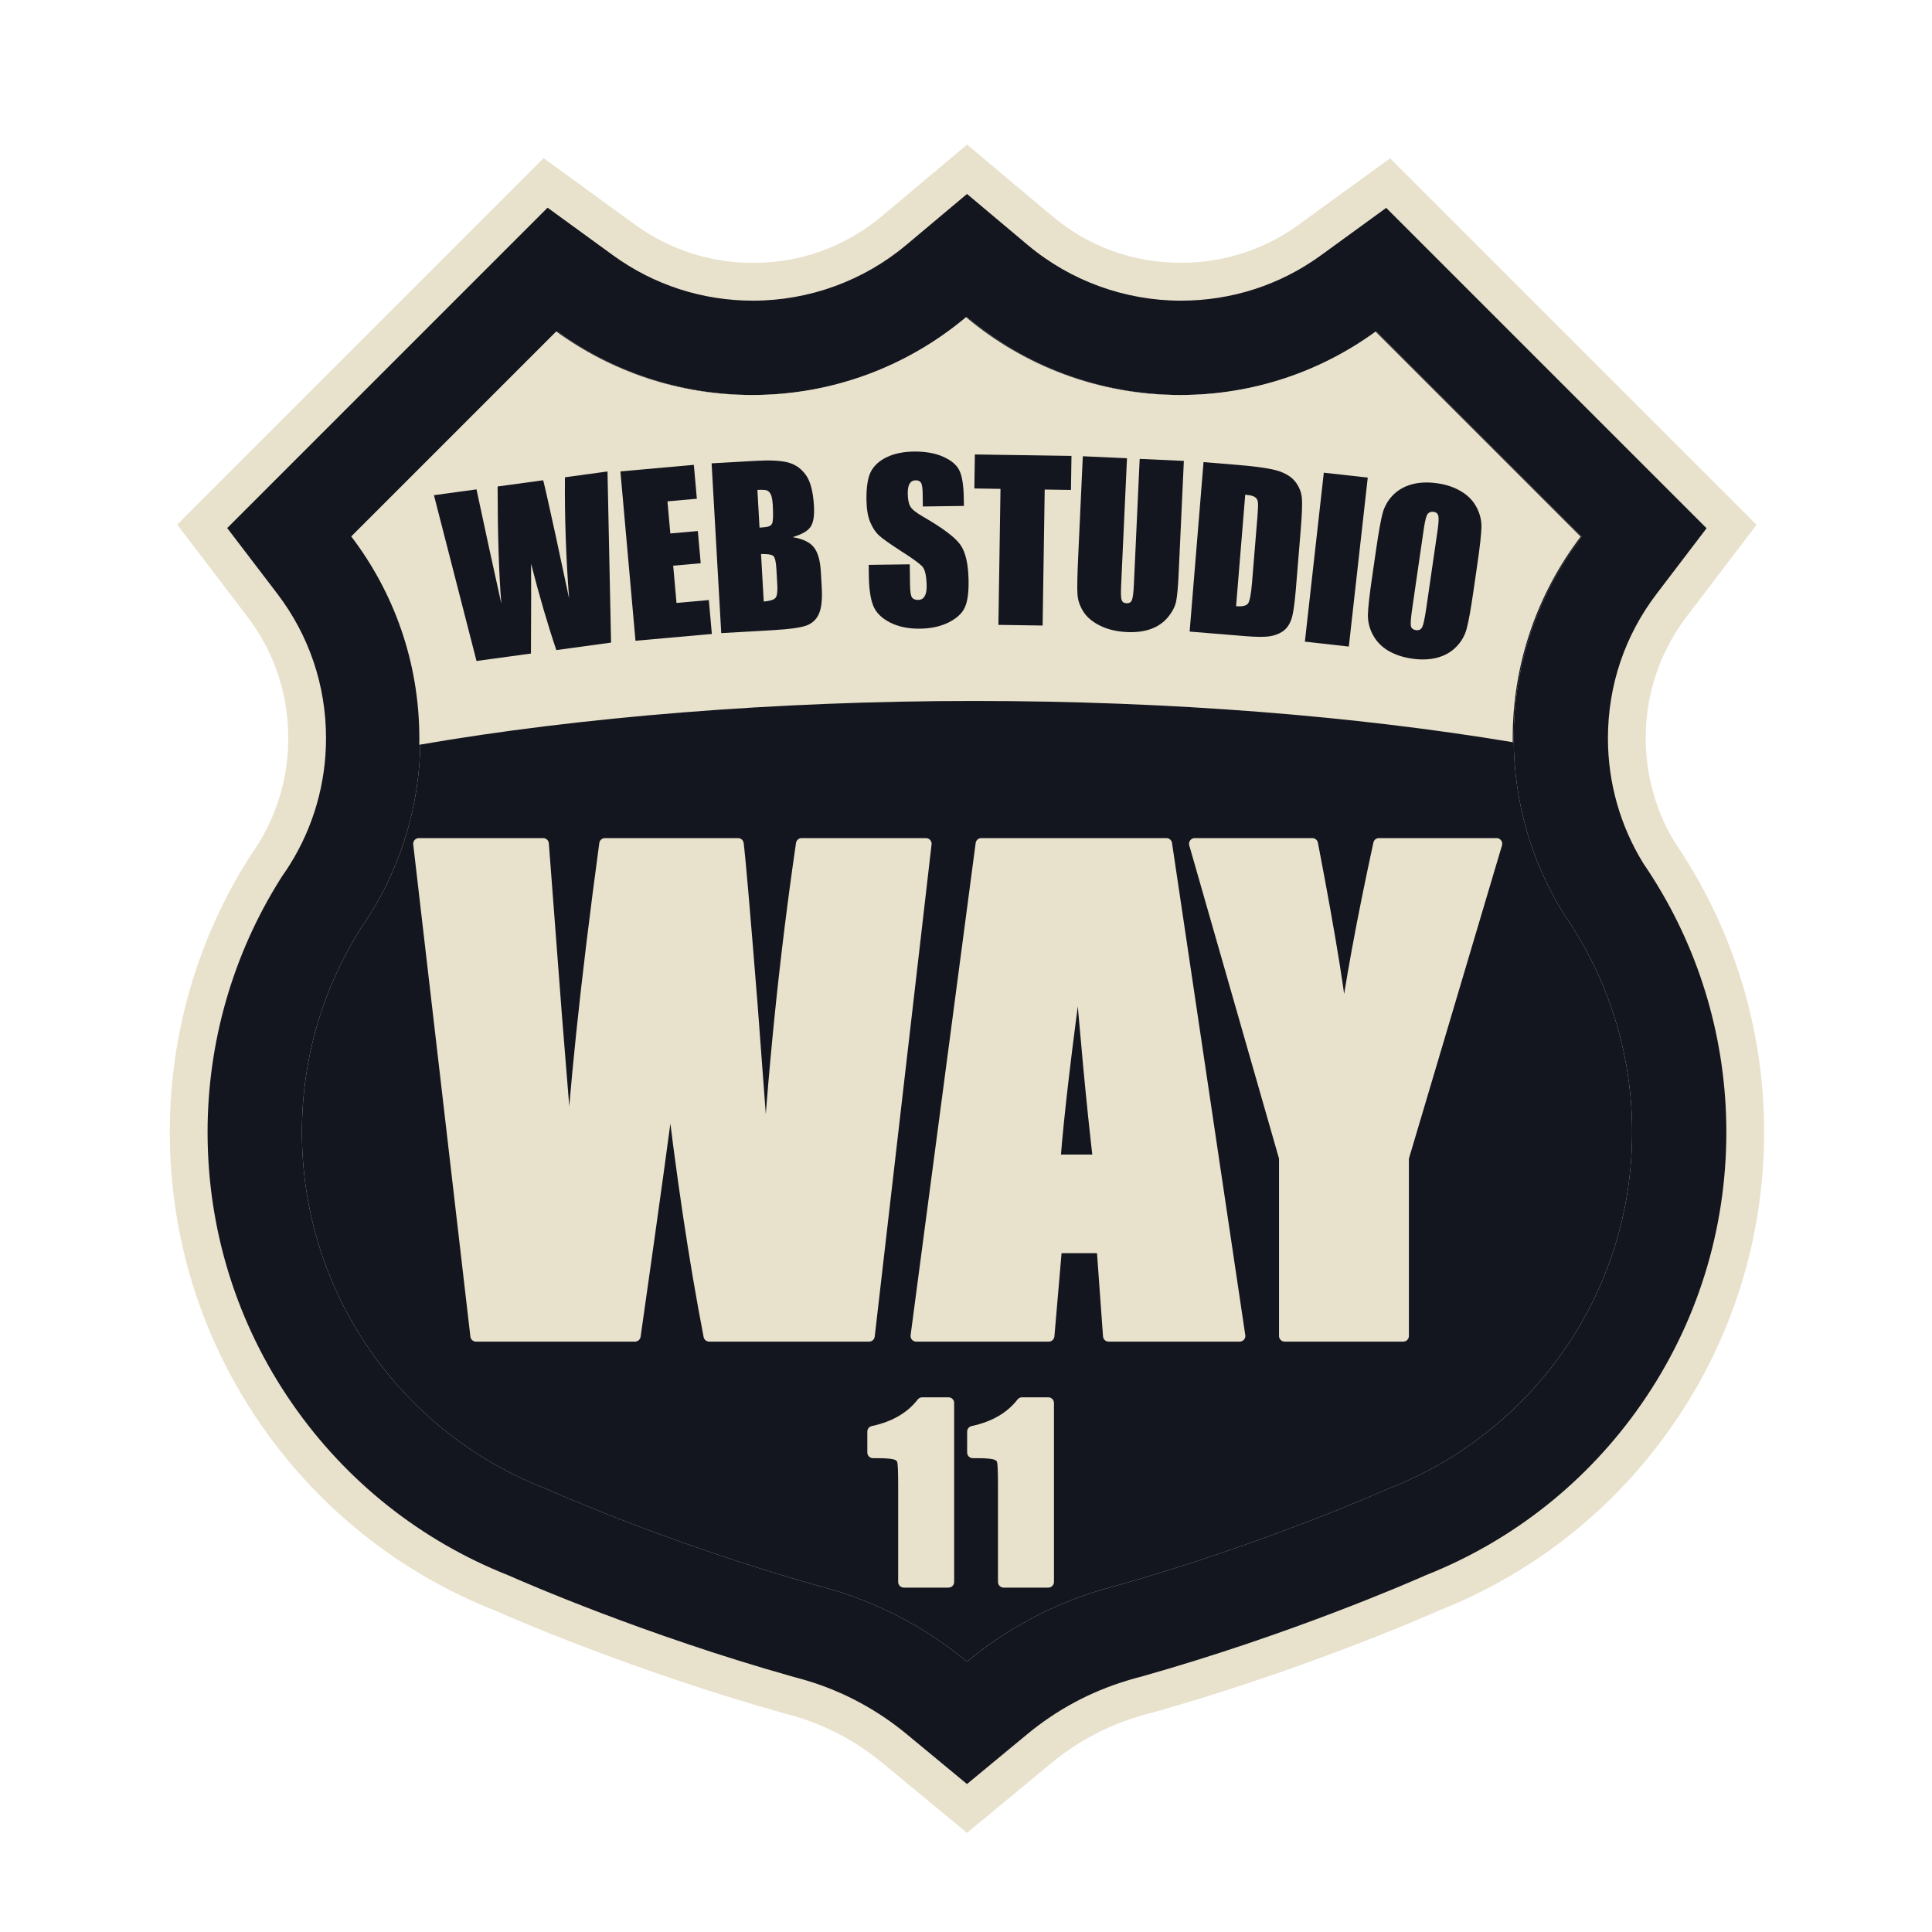
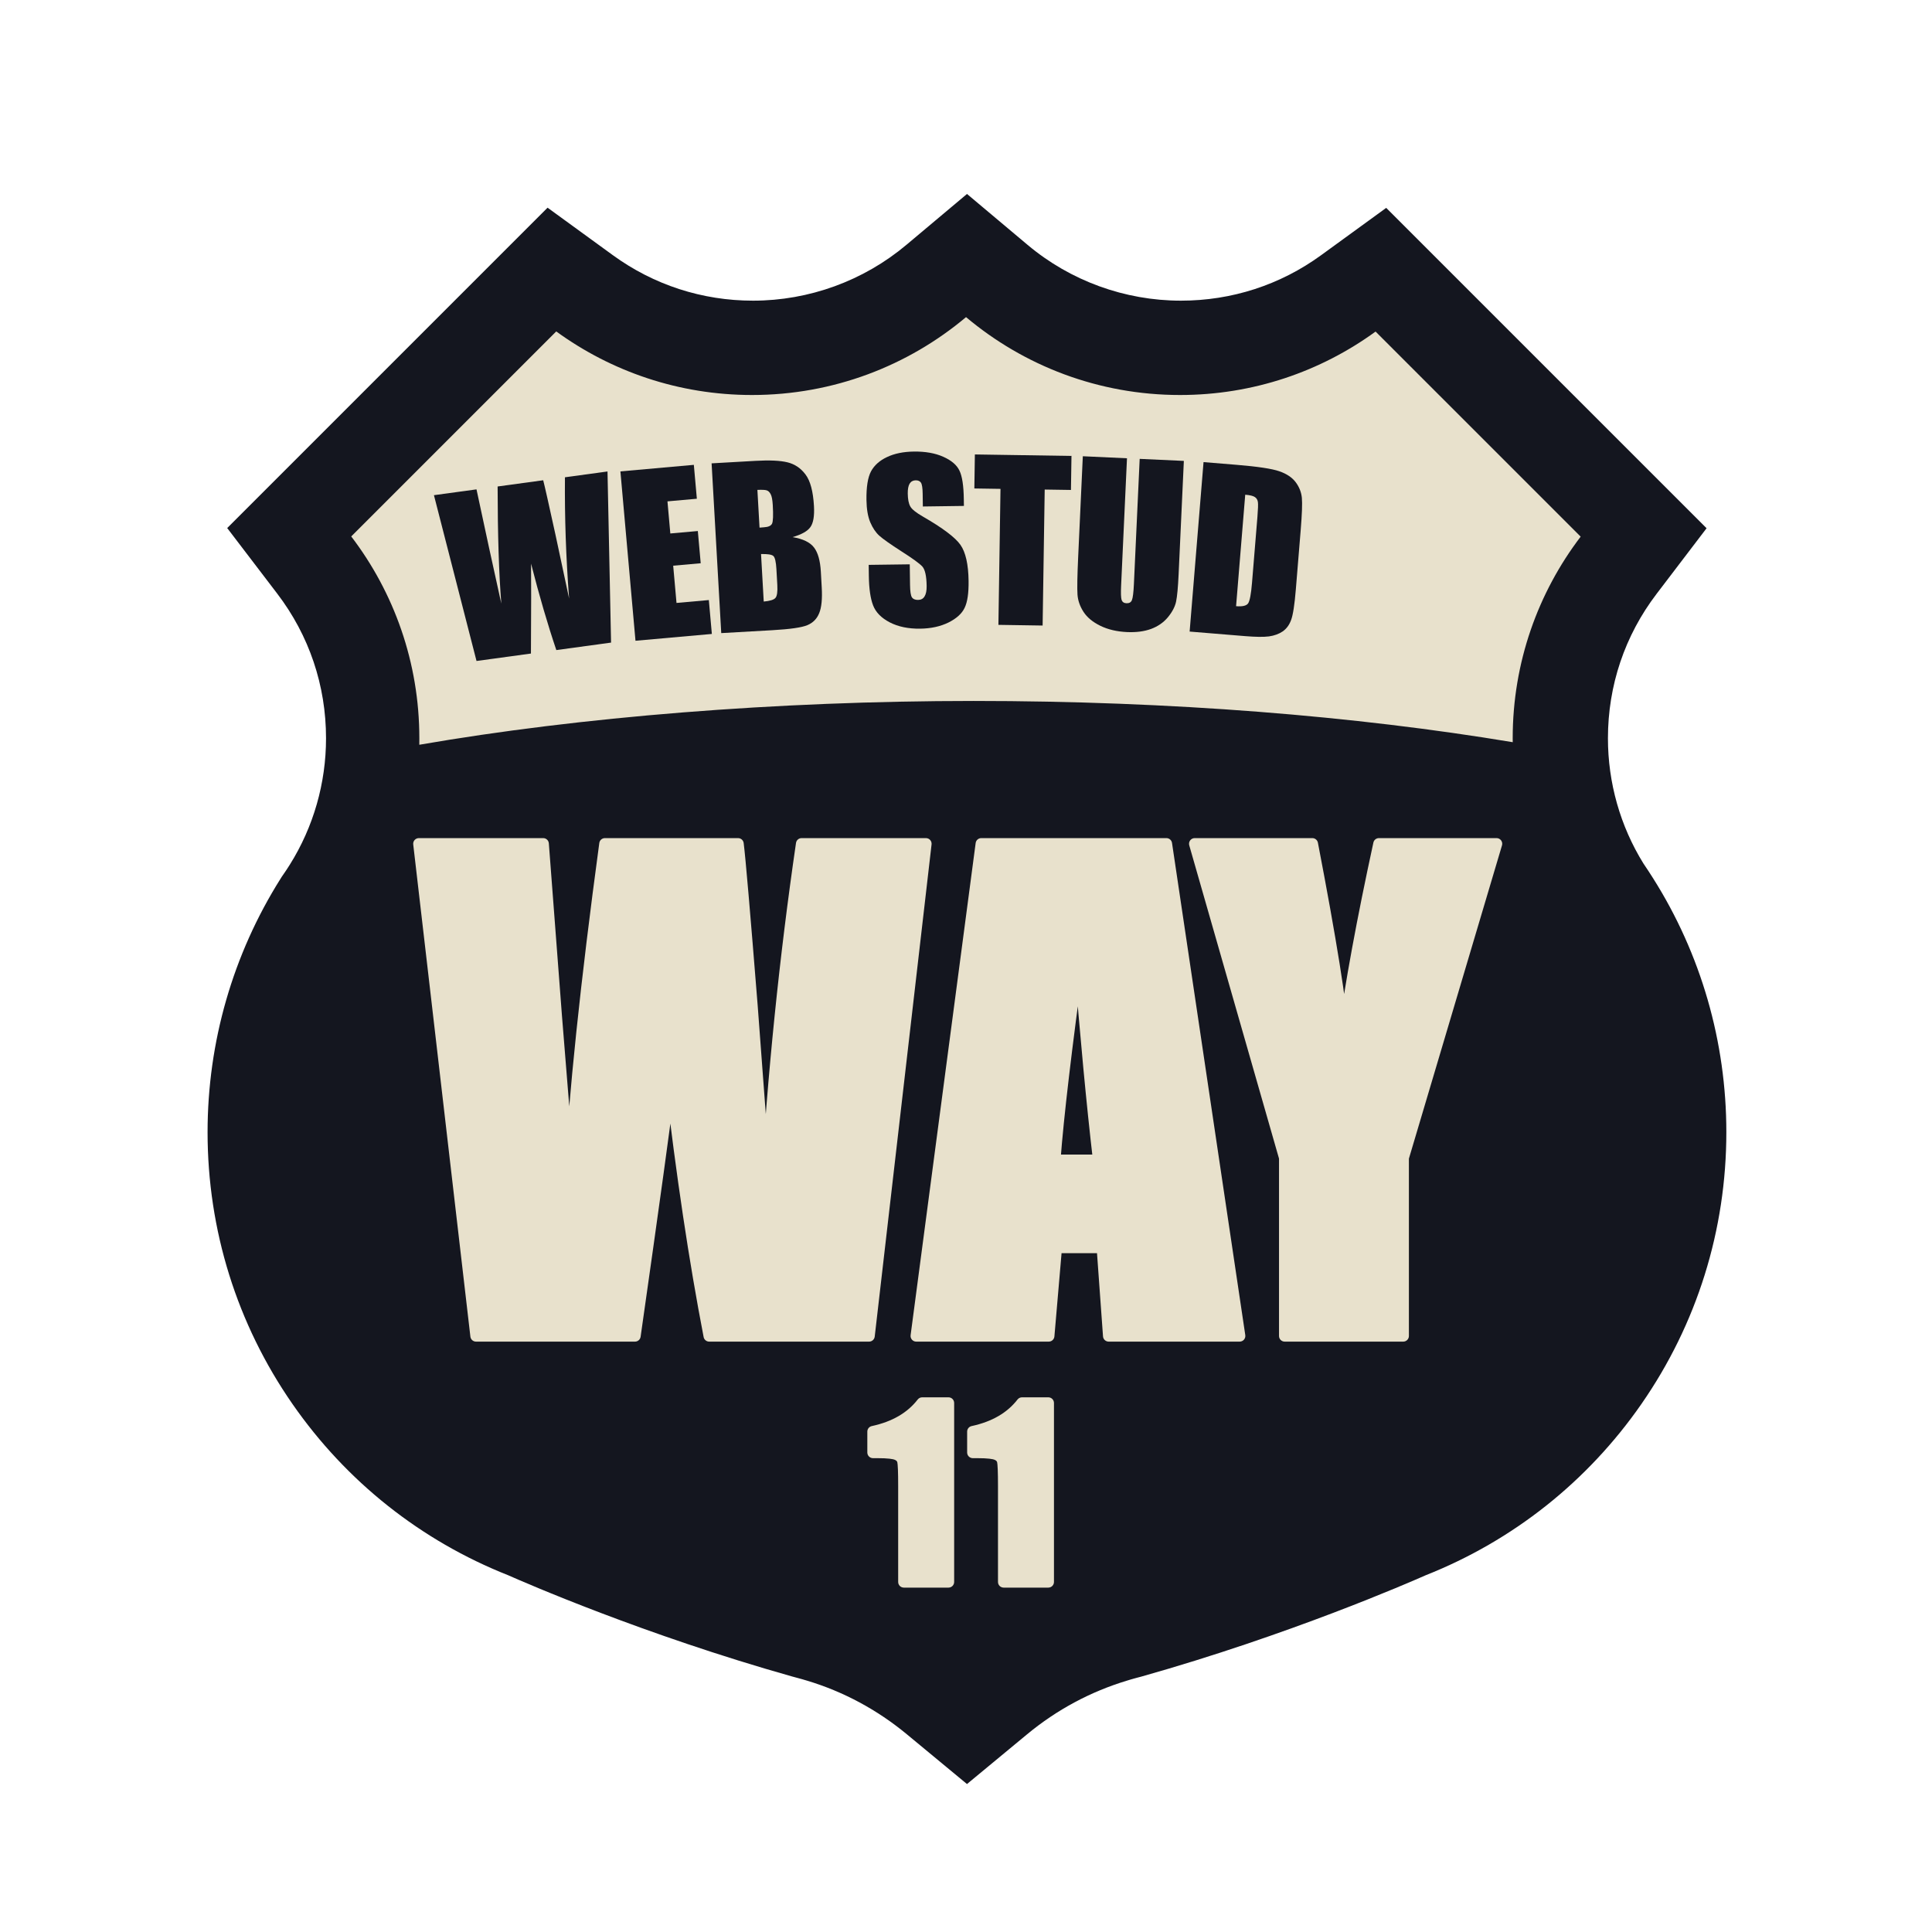
<svg xmlns="http://www.w3.org/2000/svg" width="289" height="289" viewBox="0 0 289 289" fill="none">
  <path d="M138.359 256.166C133.471 252.124 127.945 249.155 121.927 247.343L121.815 247.309C121.617 247.247 121.419 247.191 121.216 247.134L121.149 247.118C120.866 247.039 120.539 246.948 120.206 246.858C120.008 246.813 119.816 246.762 119.625 246.7C97.47 240.451 79.616 232.605 77.657 231.731C65.335 226.871 54.82 218.534 47.233 207.611C39.416 196.356 35.284 183.125 35.284 169.353C35.284 156.681 38.834 144.348 45.557 133.679L45.681 133.482L45.817 133.29C46.217 132.72 46.59 132.155 46.923 131.613C50.902 125.258 52.996 117.942 52.996 110.435C52.996 101.602 50.174 93.236 44.834 86.231L39.596 79.362L82.342 36.616L89.167 41.583C96.019 46.567 104.136 49.203 112.637 49.203C122.012 49.203 131.128 45.884 138.302 39.867L144.658 34.533L151.008 39.873C158.171 45.896 167.281 49.209 176.663 49.209C185.163 49.209 193.269 46.579 200.104 41.611L206.928 36.65L249.68 79.402L244.448 86.271C239.119 93.264 236.303 101.624 236.303 110.441C236.303 117.909 238.374 125.184 242.297 131.484C242.788 132.195 243.257 132.912 243.697 133.617C250.448 144.302 254.021 156.658 254.021 169.358C254.021 183.131 249.889 196.362 242.071 207.617C234.485 218.539 223.975 226.871 211.653 231.736C209.734 232.594 191.829 240.468 169.607 246.728C169.426 246.779 169.251 246.824 169.071 246.869C168.822 246.931 168.585 246.999 168.342 247.067C168.342 247.067 168.151 247.118 168.128 247.123L167.902 247.23L167.168 247.411C161.23 249.229 155.778 252.175 150.946 256.166L144.652 261.376L138.359 256.166Z" fill="#14161F" />
-   <path d="M144.658 47.436C153.317 54.712 164.482 59.087 176.668 59.087C187.602 59.087 197.705 55.57 205.918 49.598L236.596 80.276C230.218 88.647 226.43 99.101 226.43 110.435C226.43 120.16 229.219 129.237 234.045 136.908C234.491 137.551 234.92 138.2 235.332 138.861C240.914 147.683 244.143 158.142 244.143 169.352C244.143 193.607 229.1 214.334 207.786 222.637L207.747 222.654C207.747 222.654 189.498 230.855 166.898 237.222C166.858 237.234 166.818 237.245 166.785 237.251C166.401 237.347 166.028 237.448 165.65 237.555C165.289 237.651 164.928 237.764 164.566 237.871C164.555 237.877 164.544 237.877 164.532 237.883C157.166 240.101 150.432 243.77 144.652 248.551C138.872 243.77 132.138 240.101 124.772 237.883C124.485 237.792 124.191 237.708 123.897 237.623C123.44 237.493 122.983 237.369 122.52 237.251C122.503 237.251 122.481 237.245 122.458 237.234C99.835 230.867 81.558 222.654 81.558 222.654L81.518 222.637C60.205 214.334 45.162 193.607 45.162 169.352C45.162 158.176 48.368 147.751 53.917 138.945C54.402 138.251 54.87 137.546 55.316 136.829C60.109 129.175 62.88 120.132 62.88 110.435C62.88 99.084 59.081 88.619 52.692 80.242L83.358 49.575C91.582 55.559 101.698 59.087 112.642 59.087C124.834 59.087 135.999 54.706 144.658 47.436ZM144.658 21.635L131.952 32.303C126.477 36.898 119.8 39.325 112.642 39.325C106.241 39.325 100.134 37.344 94.981 33.596L81.326 23.662L69.388 35.6L38.721 66.266L26.507 78.481L36.983 92.214C41.002 97.481 43.124 103.78 43.124 110.424C43.124 116.074 41.549 121.577 38.569 126.336L38.552 126.358L38.535 126.381C38.292 126.77 38.016 127.188 37.722 127.611L37.452 128.001L37.197 128.401C29.481 140.65 25.4 154.807 25.4 169.341C25.4 185.135 30.142 200.313 39.117 213.233C47.781 225.707 59.776 235.241 73.836 240.829C76.737 242.111 94.806 249.951 116.96 256.199C117.203 256.267 117.446 256.335 117.688 256.397C117.948 256.465 118.208 256.532 118.462 256.606C118.592 256.645 118.721 256.679 118.851 256.719L118.953 256.747L119.071 256.781C123.824 258.209 128.193 260.557 132.054 263.757L144.647 274.171L157.24 263.757C161.106 260.562 165.475 258.214 170.222 256.781L170.77 256.617L170.871 256.589L171.029 256.544C171.17 256.504 171.306 256.465 171.447 256.431C171.718 256.363 171.989 256.295 172.265 256.216C194.448 249.968 212.534 242.116 215.452 240.829C229.512 235.241 241.507 225.702 250.171 213.227C259.146 200.307 263.887 185.129 263.887 169.336C263.887 154.773 259.79 140.594 252.045 128.328C251.582 127.583 251.086 126.827 250.572 126.076C247.693 121.38 246.175 115.978 246.175 110.418C246.175 103.78 248.292 97.492 252.299 92.231L262.764 78.498L250.555 66.289L219.877 35.611L207.939 23.673L194.285 33.602C189.148 37.338 183.052 39.314 176.651 39.314C169.488 39.314 162.817 36.887 157.353 32.292L144.647 21.618L144.658 21.635Z" fill="#E8E1CC" />
  <path d="M144.658 47.436C153.317 54.712 164.482 59.087 176.668 59.087C187.602 59.087 197.705 55.57 205.918 49.598L236.596 80.276C230.218 88.647 226.43 99.101 226.43 110.435C226.43 120.16 229.219 129.237 234.045 136.908C234.491 137.551 234.92 138.2 235.332 138.861C240.914 147.683 244.143 158.142 244.143 169.352C244.143 193.607 229.1 214.334 207.786 222.637L207.747 222.654C207.747 222.654 189.498 230.855 166.897 237.222C166.858 237.234 166.818 237.245 166.785 237.251C166.401 237.346 166.028 237.448 165.65 237.555C165.289 237.651 164.928 237.764 164.566 237.871C164.555 237.877 164.544 237.877 164.532 237.883C157.166 240.101 150.432 243.77 144.652 248.551C138.872 243.77 132.138 240.101 124.772 237.883C124.484 237.792 124.191 237.708 123.897 237.623C123.44 237.493 122.983 237.369 122.52 237.251C122.503 237.251 122.481 237.245 122.458 237.234C99.835 230.867 81.558 222.654 81.558 222.654L81.518 222.637C60.205 214.334 45.162 193.607 45.162 169.352C45.162 158.176 48.368 147.751 53.916 138.945C54.402 138.251 54.87 137.546 55.316 136.829C60.109 129.175 62.88 120.132 62.88 110.435C62.88 99.084 59.081 88.619 52.692 80.242L83.358 49.575C91.582 55.559 101.697 59.087 112.642 59.087C124.834 59.087 135.999 54.706 144.658 47.436ZM144.658 29.007L135.582 36.627C129.169 42.012 121.024 44.975 112.642 44.975C105.039 44.975 97.786 42.621 91.662 38.162L81.908 31.067L73.379 39.596L42.712 70.263L33.986 78.989L41.47 88.799C46.246 95.059 48.769 102.538 48.769 110.435C48.769 117.146 46.895 123.683 43.356 129.338L43.344 129.355L43.333 129.372C43.039 129.846 42.706 130.349 42.351 130.857L42.159 131.133L41.978 131.421C34.832 142.767 31.05 155.885 31.05 169.352C31.05 183.994 35.442 198.055 43.756 210.027C51.806 221.615 62.953 230.466 76.02 235.636C78.425 236.703 96.341 244.526 118.456 250.769C118.682 250.837 118.913 250.899 119.145 250.955C119.438 251.029 119.726 251.108 120.014 251.193C120.195 251.243 120.37 251.294 120.545 251.351L120.624 251.373L120.703 251.396C126.178 253.044 131.207 255.748 135.655 259.428L144.647 266.867L153.638 259.428C158.086 255.748 163.116 253.05 168.591 251.396L169.206 251.209C169.206 251.209 169.246 251.198 169.263 251.193L169.375 251.164L169.483 251.13C169.675 251.074 169.861 251.023 170.058 250.972C170.324 250.91 170.549 250.848 170.724 250.797C192.868 244.555 210.823 236.714 213.262 235.636C226.329 230.46 237.482 221.61 245.531 210.021C253.846 198.049 258.237 183.989 258.237 169.347C258.237 155.845 254.444 142.705 247.259 131.342C246.807 130.625 246.327 129.892 245.831 129.163C242.359 123.553 240.525 117.078 240.525 110.435C240.525 102.549 243.042 95.076 247.806 88.828L255.28 79.017L246.559 70.297L215.881 39.619L207.357 31.095L197.604 38.185C191.496 42.627 184.249 44.975 176.651 44.975C168.263 44.975 160.124 42.012 153.717 36.633L144.641 29.007H144.658Z" fill="#14161F" />
  <path d="M138.508 126.215L130.004 199.841H106.084C103.901 188.532 101.976 175.678 100.308 161.277C99.55 167.432 97.777 180.286 94.988 199.841H71.204L62.654 126.215H81.254L83.209 151.909L85.21 176.694C85.908 163.869 87.666 147.043 90.486 126.215H110.404C110.677 128.368 111.374 136.462 112.496 150.499L114.588 178.467C115.649 160.671 117.423 143.254 119.909 126.215H138.508ZM174.48 126.215L185.439 199.841H165.839L164.884 186.607H158.017L156.88 199.841H137.053L146.785 126.215H174.48ZM164.339 173.556C163.368 165.218 162.398 154.926 161.428 142.678C159.488 156.745 158.275 167.037 157.79 173.556H164.339ZM223.867 126.215L209.905 173.192V199.841H192.17V173.192L178.709 126.215H196.308C199.067 140.555 200.613 150.211 200.947 155.183C202.008 147.331 203.781 137.675 206.267 126.215H223.867Z" fill="#E8E1CC" />
  <path d="M138.508 126.215L139.349 126.312C139.377 126.073 139.301 125.832 139.14 125.652C138.98 125.472 138.75 125.369 138.508 125.369V126.215ZM130.004 199.841V200.688C130.434 200.688 130.796 200.365 130.845 199.938L130.004 199.841ZM106.084 199.841L105.253 200.001C105.329 200.4 105.678 200.688 106.084 200.688V199.841ZM100.308 161.277L101.149 161.18C101.1 160.754 100.74 160.432 100.311 160.431C99.883 160.429 99.52 160.748 99.468 161.174L100.308 161.277ZM94.988 199.841V200.688C95.409 200.688 95.766 200.378 95.826 199.96L94.988 199.841ZM71.204 199.841L70.363 199.938C70.412 200.365 70.774 200.688 71.204 200.688V199.841ZM62.654 126.215V125.369C62.413 125.369 62.183 125.472 62.022 125.652C61.861 125.833 61.785 126.073 61.813 126.313L62.654 126.215ZM81.254 126.215L82.098 126.151C82.065 125.71 81.697 125.369 81.254 125.369V126.215ZM83.209 151.909L82.365 151.973L82.365 151.977L83.209 151.909ZM85.21 176.694L84.366 176.762C84.402 177.206 84.776 177.546 85.222 177.54C85.667 177.534 86.032 177.184 86.056 176.74L85.21 176.694ZM90.486 126.215V125.369C90.062 125.369 89.703 125.682 89.647 126.102L90.486 126.215ZM110.404 126.215L111.244 126.109C111.19 125.686 110.83 125.369 110.404 125.369V126.215ZM112.496 150.499L113.34 150.436L113.34 150.432L112.496 150.499ZM114.588 178.467L113.744 178.53C113.777 178.975 114.149 179.317 114.594 179.314C115.04 179.31 115.407 178.962 115.433 178.518L114.588 178.467ZM119.909 126.215V125.369C119.488 125.369 119.131 125.677 119.071 126.093L119.909 126.215ZM137.667 126.118L129.163 199.744L130.845 199.938L139.349 126.312L137.667 126.118ZM130.004 198.994H106.084V200.688H130.004V198.994ZM106.915 199.68C104.737 188.397 102.815 175.565 101.149 161.18L99.467 161.375C101.137 175.791 103.065 188.668 105.253 200.001L106.915 199.68ZM99.468 161.174C98.711 167.319 96.939 180.165 94.15 199.721L95.826 199.96C98.615 180.407 100.39 167.545 101.149 161.381L99.468 161.174ZM94.988 198.994H71.204V200.688H94.988V198.994ZM72.045 199.743L63.495 126.118L61.813 126.313L70.363 199.938L72.045 199.743ZM62.654 127.062H81.254V125.369H62.654V127.062ZM80.41 126.279L82.365 151.973L84.054 151.845L82.098 126.151L80.41 126.279ZM82.365 151.977L84.366 176.762L86.054 176.625L84.053 151.841L82.365 151.977ZM86.056 176.74C86.751 163.948 88.507 147.147 91.325 126.329L89.647 126.102C86.826 146.94 85.064 163.791 84.365 176.648L86.056 176.74ZM90.486 127.062H110.404V125.369H90.486V127.062ZM109.564 126.322C109.834 128.449 110.529 136.517 111.652 150.567L113.34 150.432C112.219 136.408 111.52 128.286 111.244 126.109L109.564 126.322ZM111.652 150.563L113.744 178.53L115.432 178.404L113.34 150.436L111.652 150.563ZM115.433 178.518C116.493 160.744 118.264 143.351 120.746 126.337L119.071 126.093C116.581 143.156 114.805 160.597 113.743 178.417L115.433 178.518ZM119.909 127.062H138.508V125.369H119.909V127.062ZM174.48 126.215L175.317 126.091C175.255 125.676 174.899 125.369 174.48 125.369V126.215ZM185.439 199.841V200.688C185.686 200.688 185.92 200.58 186.081 200.394C186.241 200.207 186.313 199.96 186.277 199.716L185.439 199.841ZM165.839 199.841L164.995 199.902C165.027 200.345 165.395 200.688 165.839 200.688V199.841ZM164.884 186.607L165.729 186.546C165.697 186.104 165.328 185.761 164.884 185.761V186.607ZM158.017 186.607V185.761C157.578 185.761 157.211 186.097 157.174 186.535L158.017 186.607ZM156.88 199.841V200.688C157.32 200.688 157.686 200.351 157.724 199.913L156.88 199.841ZM137.053 199.841L136.214 199.73C136.182 199.972 136.255 200.215 136.416 200.399C136.577 200.582 136.809 200.688 137.053 200.688V199.841ZM146.785 126.215V125.369C146.36 125.369 146.001 125.683 145.945 126.104L146.785 126.215ZM164.339 173.556V174.402C164.58 174.402 164.81 174.299 164.971 174.119C165.132 173.938 165.207 173.698 165.18 173.458L164.339 173.556ZM161.428 142.678L162.272 142.611C162.238 142.18 161.885 141.844 161.453 141.831C161.021 141.819 160.648 142.134 160.589 142.562L161.428 142.678ZM157.79 173.556L156.946 173.493C156.928 173.728 157.009 173.959 157.169 174.132C157.33 174.304 157.555 174.402 157.79 174.402V173.556ZM173.642 126.34L184.602 199.965L186.277 199.716L175.317 126.091L173.642 126.34ZM185.439 198.994H165.839V200.688H185.439V198.994ZM166.684 199.78L165.729 186.546L164.04 186.668L164.995 199.902L166.684 199.78ZM164.884 185.761H158.017V187.454H164.884V185.761ZM157.174 186.535L156.037 199.768L157.724 199.913L158.861 186.68L157.174 186.535ZM156.88 198.994H137.053V200.688H156.88V198.994ZM137.892 199.952L147.624 126.326L145.945 126.104L136.214 199.73L137.892 199.952ZM146.785 127.062H174.48V125.369H146.785V127.062ZM165.18 173.458C164.211 165.134 163.242 154.853 162.272 142.611L160.584 142.744C161.555 154.999 162.526 165.302 163.498 173.654L165.18 173.458ZM160.589 142.562C158.649 156.631 157.433 166.946 156.946 173.493L158.634 173.619C159.117 167.129 160.327 156.858 162.267 142.793L160.589 142.562ZM157.79 174.402H164.339V172.709H157.79V174.402ZM223.867 126.215L224.678 126.456C224.754 126.2 224.705 125.923 224.545 125.709C224.385 125.495 224.134 125.369 223.867 125.369V126.215ZM209.905 173.192L209.094 172.951C209.071 173.029 209.059 173.11 209.059 173.192H209.905ZM209.905 199.841V200.688C210.373 200.688 210.752 200.308 210.752 199.841H209.905ZM192.17 199.841H191.323C191.323 200.308 191.702 200.688 192.17 200.688V199.841ZM192.17 173.192H193.017C193.017 173.113 193.005 173.035 192.984 172.959L192.17 173.192ZM178.709 126.215V125.369C178.443 125.369 178.193 125.493 178.033 125.706C177.873 125.918 177.822 126.193 177.895 126.448L178.709 126.215ZM196.308 126.215L197.14 126.055C197.063 125.657 196.714 125.369 196.308 125.369V126.215ZM200.947 155.183L200.102 155.24C200.131 155.674 200.484 156.015 200.918 156.03C201.353 156.044 201.728 155.728 201.786 155.297L200.947 155.183ZM206.267 126.215V125.369C205.869 125.369 205.524 125.646 205.44 126.036L206.267 126.215ZM223.055 125.974L209.094 172.951L210.717 173.433L224.678 126.456L223.055 125.974ZM209.059 173.192V199.841H210.752V173.192H209.059ZM209.905 198.994H192.17V200.688H209.905V198.994ZM193.017 199.841V173.192H191.323V199.841H193.017ZM192.984 172.959L179.523 125.982L177.895 126.448L191.356 173.425L192.984 172.959ZM178.709 127.062H196.308V125.369H178.709V127.062ZM195.477 126.375C198.237 140.723 199.772 150.328 200.102 155.24L201.791 155.127C201.454 150.094 199.897 140.388 197.14 126.055L195.477 126.375ZM201.786 155.297C202.843 147.475 204.612 137.842 207.095 126.395L205.44 126.036C202.951 137.508 201.173 147.188 200.108 155.07L201.786 155.297ZM206.267 127.062H223.867V125.369H206.267V127.062Z" fill="#E8E1CC" />
  <path d="M141.882 209.866V236.639H135.201V222.285C135.201 220.212 135.151 218.966 135.052 218.548C134.953 218.129 134.677 217.814 134.225 217.605C133.784 217.384 132.792 217.274 131.249 217.274H130.587V214.149C133.817 213.454 136.27 212.027 137.946 209.866H141.882ZM156.812 209.866V236.639H150.132V222.285C150.132 220.212 150.082 218.966 149.983 218.548C149.883 218.129 149.608 217.814 149.156 217.605C148.715 217.384 147.723 217.274 146.179 217.274H145.518V214.149C148.748 213.454 151.201 212.027 152.877 209.866H156.812Z" fill="#E8E1CC" />
  <path d="M141.882 209.866H142.728C142.728 209.398 142.349 209.019 141.882 209.019V209.866ZM141.882 236.639V237.485C142.349 237.485 142.728 237.106 142.728 236.639H141.882ZM135.201 236.639H134.354C134.354 237.106 134.733 237.485 135.201 237.485V236.639ZM134.225 217.605L133.847 218.362C133.854 218.366 133.862 218.37 133.869 218.373L134.225 217.605ZM130.587 217.274H129.74C129.74 217.742 130.12 218.121 130.587 218.121V217.274ZM130.587 214.149L130.409 213.321C130.019 213.405 129.74 213.75 129.74 214.149H130.587ZM137.946 209.866V209.019C137.684 209.019 137.437 209.14 137.277 209.347L137.946 209.866ZM141.035 209.866V236.639H142.728V209.866H141.035ZM141.882 235.792H135.201V237.485H141.882V235.792ZM136.048 236.639V222.285H134.354V236.639H136.048ZM136.048 222.285C136.048 221.244 136.035 220.401 136.01 219.762C135.985 219.151 135.947 218.654 135.876 218.352L134.228 218.743C134.256 218.86 134.292 219.195 134.318 219.83C134.342 220.436 134.354 221.253 134.354 222.285H136.048ZM135.876 218.352C135.707 217.639 135.227 217.136 134.581 216.837L133.869 218.373C134.127 218.493 134.199 218.618 134.228 218.743L135.876 218.352ZM134.604 216.848C134.243 216.667 133.759 216.573 133.244 216.515C132.705 216.455 132.037 216.428 131.249 216.428V218.121C132.004 218.121 132.604 218.148 133.057 218.198C133.534 218.251 133.767 218.322 133.847 218.362L134.604 216.848ZM131.249 216.428H130.587V218.121H131.249V216.428ZM131.434 217.274V214.149H129.74V217.274H131.434ZM130.765 214.977C134.148 214.249 136.793 212.734 138.615 210.385L137.277 209.347C135.747 211.319 133.487 212.659 130.409 213.321L130.765 214.977ZM137.946 210.712H141.882V209.019H137.946V210.712ZM156.812 209.866H157.659C157.659 209.398 157.28 209.019 156.812 209.019V209.866ZM156.812 236.639V237.485C157.28 237.485 157.659 237.106 157.659 236.639H156.812ZM150.132 236.639H149.285C149.285 237.106 149.664 237.485 150.132 237.485V236.639ZM149.156 217.605L148.777 218.362C148.785 218.366 148.792 218.37 148.8 218.373L149.156 217.605ZM145.518 217.274H144.671C144.671 217.742 145.05 218.121 145.518 218.121V217.274ZM145.518 214.149L145.34 213.321C144.95 213.405 144.671 213.75 144.671 214.149H145.518ZM152.877 209.866V209.019C152.615 209.019 152.368 209.14 152.208 209.347L152.877 209.866ZM155.966 209.866V236.639H157.659V209.866H155.966ZM156.812 235.792H150.132V237.485H156.812V235.792ZM150.978 236.639V222.285H149.285V236.639H150.978ZM150.978 222.285C150.978 221.244 150.966 220.401 150.94 219.762C150.916 219.151 150.878 218.654 150.807 218.352L149.159 218.743C149.187 218.86 149.223 219.195 149.248 219.83C149.272 220.436 149.285 221.253 149.285 222.285H150.978ZM150.807 218.352C150.638 217.639 150.158 217.136 149.512 216.837L148.8 218.373C149.058 218.493 149.129 218.618 149.159 218.743L150.807 218.352ZM149.535 216.848C149.173 216.667 148.689 216.573 148.174 216.515C147.635 216.455 146.967 216.428 146.179 216.428V218.121C146.935 218.121 147.534 218.148 147.987 218.198C148.465 218.251 148.697 218.322 148.777 218.362L149.535 216.848ZM146.179 216.428H145.518V218.121H146.179V216.428ZM146.364 217.274V214.149H144.671V217.274H146.364ZM145.696 214.977C149.079 214.249 151.724 212.734 153.546 210.385L152.208 209.347C150.678 211.319 148.417 212.659 145.34 213.321L145.696 214.977ZM152.877 210.712H156.812V209.019H152.877V210.712Z" fill="#E8E1CC" />
  <path d="M226.278 110.435C226.278 110.633 226.278 110.825 226.284 111.022C202.785 107.111 175.172 104.853 145.629 104.853C116.085 104.853 86.7 107.252 62.722 111.406C62.722 111.084 62.728 110.757 62.728 110.435C62.728 99.084 58.929 88.619 52.539 80.243L83.206 49.576C91.43 55.559 101.545 59.087 112.49 59.087C124.682 59.087 135.847 54.707 144.506 47.437C153.164 54.712 164.329 59.087 176.516 59.087C187.449 59.087 197.553 55.57 205.766 49.598L236.444 80.276C230.065 88.647 226.278 99.101 226.278 110.435Z" fill="#E8E1CC" />
  <path d="M90.874 70.525L91.406 96.123L83.219 97.242C81.943 93.473 80.683 89.164 79.439 84.313C79.467 86.455 79.461 90.937 79.421 97.761L71.281 98.873L64.911 74.073L71.278 73.203L73.148 81.906L74.992 90.295C74.631 85.873 74.446 80.032 74.437 72.771L81.255 71.84C81.449 72.564 82.066 75.302 83.106 80.054L85.13 89.528C84.661 83.388 84.454 77.343 84.508 71.395L90.874 70.525Z" fill="#14161F" />
  <path d="M92.804 70.514L103.789 69.535L104.24 74.605L99.843 74.997L100.271 79.801L104.386 79.434L104.816 84.254L100.7 84.62L101.196 90.191L106.032 89.76L106.483 94.83L95.06 95.848L92.804 70.514Z" fill="#14161F" />
  <path d="M106.446 69.31L113.033 68.936C115.114 68.818 116.697 68.891 117.782 69.154C118.877 69.418 119.783 70.027 120.498 70.983C121.212 71.928 121.632 73.499 121.757 75.695C121.841 77.18 121.665 78.228 121.227 78.841C120.801 79.452 119.911 79.954 118.559 80.345C120.105 80.604 121.173 81.12 121.763 81.894C122.352 82.658 122.693 83.866 122.787 85.518L122.92 87.871C123.018 89.586 122.891 90.867 122.541 91.716C122.201 92.564 121.611 93.164 120.77 93.516C119.93 93.868 118.182 94.119 115.526 94.27L107.888 94.704L106.446 69.31ZM113.296 73.28L113.616 78.927C113.898 78.9 114.117 78.882 114.274 78.874C114.923 78.837 115.327 78.656 115.487 78.333C115.646 77.998 115.683 77.078 115.597 75.573C115.552 74.778 115.448 74.228 115.283 73.922C115.119 73.607 114.914 73.414 114.668 73.344C114.434 73.273 113.976 73.252 113.296 73.28ZM113.841 82.879L114.244 89.984C115.173 89.9 115.756 89.72 115.992 89.444C116.238 89.168 116.332 88.518 116.274 87.493L116.14 85.124C116.078 84.037 115.926 83.385 115.683 83.168C115.439 82.951 114.826 82.855 113.841 82.879Z" fill="#14161F" />
  <path d="M144.187 75.68L138.045 75.763L138.019 73.878C138.008 72.998 137.921 72.439 137.761 72.2C137.601 71.961 137.337 71.844 136.971 71.849C136.573 71.855 136.271 72.021 136.066 72.349C135.872 72.676 135.779 73.169 135.788 73.829C135.799 74.677 135.923 75.315 136.159 75.741C136.385 76.167 137.015 76.677 138.049 77.271C141.015 78.98 142.888 80.39 143.668 81.5C144.447 82.611 144.854 84.412 144.887 86.904C144.912 88.716 144.715 90.054 144.297 90.919C143.89 91.783 143.083 92.517 141.876 93.119C140.669 93.712 139.259 94.019 137.646 94.04C135.876 94.064 134.359 93.749 133.093 93.096C131.838 92.443 131.009 91.6 130.608 90.569C130.207 89.537 129.993 88.068 129.967 86.162L129.945 84.497L136.087 84.415L136.129 87.509C136.141 88.462 136.234 89.074 136.405 89.344C136.586 89.614 136.897 89.746 137.337 89.74C137.777 89.734 138.099 89.557 138.304 89.208C138.519 88.86 138.622 88.345 138.613 87.664C138.593 86.167 138.376 85.19 137.961 84.735C137.536 84.28 136.494 83.524 134.835 82.468C133.177 81.4 132.077 80.624 131.536 80.139C130.996 79.654 130.541 78.98 130.174 78.115C129.816 77.251 129.629 76.143 129.61 74.792C129.584 72.844 129.811 71.417 130.291 70.509C130.782 69.602 131.579 68.89 132.682 68.372C133.785 67.844 135.122 67.569 136.693 67.548C138.411 67.525 139.875 67.783 141.087 68.322C142.309 68.861 143.12 69.552 143.519 70.394C143.928 71.227 144.146 72.654 144.173 74.675L144.187 75.68Z" fill="#14161F" />
  <path d="M160.278 68.201L160.2 73.29L156.273 73.23L155.961 93.572L149.348 93.47L149.66 73.128L145.749 73.068L145.827 67.979L160.278 68.201Z" fill="#14161F" />
  <path d="M177.087 68.945L176.304 85.925C176.215 87.85 176.09 89.202 175.928 89.981C175.767 90.749 175.359 91.532 174.703 92.33C174.048 93.118 173.204 93.703 172.169 94.085C171.145 94.457 169.948 94.612 168.578 94.549C167.061 94.478 165.733 94.166 164.595 93.61C163.457 93.054 162.619 92.36 162.08 91.528C161.542 90.696 161.241 89.833 161.178 88.939C161.114 88.034 161.149 86.149 161.281 83.282L161.974 68.248L168.581 68.553L167.703 87.604C167.652 88.713 167.676 89.427 167.777 89.746C167.889 90.056 168.127 90.219 168.494 90.236C168.912 90.255 169.187 90.1 169.317 89.77C169.459 89.431 169.558 88.628 169.617 87.362L170.48 68.64L177.087 68.945Z" fill="#14161F" />
  <path d="M180.032 69.125L184.964 69.53C188.148 69.791 190.286 70.114 191.379 70.498C192.482 70.882 193.299 71.433 193.829 72.149C194.358 72.865 194.662 73.641 194.741 74.478C194.82 75.304 194.761 76.917 194.564 79.318L193.836 88.196C193.649 90.471 193.415 91.986 193.132 92.741C192.861 93.485 192.441 94.055 191.873 94.45C191.305 94.834 190.623 95.083 189.826 95.196C189.029 95.299 187.843 95.286 186.266 95.156L177.952 94.474L180.032 69.125ZM186.268 74.003L184.9 90.678C185.85 90.756 186.45 90.616 186.7 90.258C186.951 89.89 187.145 88.861 187.284 87.169L188.092 77.321C188.186 76.173 188.21 75.434 188.164 75.104C188.117 74.775 187.969 74.526 187.72 74.359C187.472 74.181 186.988 74.062 186.268 74.003Z" fill="#14161F" />
-   <path d="M204.596 71.442L201.765 96.718L195.192 95.982L198.023 70.706L204.596 71.442Z" fill="#14161F" />
-   <path d="M220.37 88.663C220.002 91.192 219.679 92.976 219.4 94.015C219.134 95.045 218.621 95.949 217.862 96.728C217.114 97.508 216.172 98.054 215.037 98.365C213.901 98.676 212.624 98.728 211.204 98.521C209.856 98.325 208.675 97.931 207.661 97.339C206.658 96.738 205.895 95.949 205.37 94.973C204.845 93.997 204.596 92.982 204.622 91.928C204.649 90.873 204.851 89.05 205.228 86.459L205.854 82.153C206.222 79.624 206.54 77.845 206.806 76.815C207.084 75.776 207.598 74.866 208.346 74.086C209.105 73.307 210.052 72.763 211.188 72.451C212.323 72.141 213.601 72.088 215.02 72.295C216.368 72.491 217.543 72.889 218.545 73.49C219.56 74.083 220.33 74.867 220.854 75.843C221.379 76.819 221.628 77.834 221.602 78.888C221.575 79.943 221.373 81.766 220.996 84.357L220.37 88.663ZM215.028 79.44C215.199 78.269 215.24 77.513 215.152 77.172C215.076 76.822 214.836 76.618 214.432 76.559C214.09 76.509 213.806 76.606 213.58 76.848C213.366 77.081 213.165 77.846 212.976 79.141L211.266 90.894C211.053 92.356 210.979 93.266 211.043 93.624C211.118 93.984 211.373 94.196 211.808 94.259C212.254 94.324 212.567 94.169 212.749 93.793C212.931 93.417 213.129 92.488 213.345 91.006L215.028 79.44Z" fill="#14161F" />
</svg>